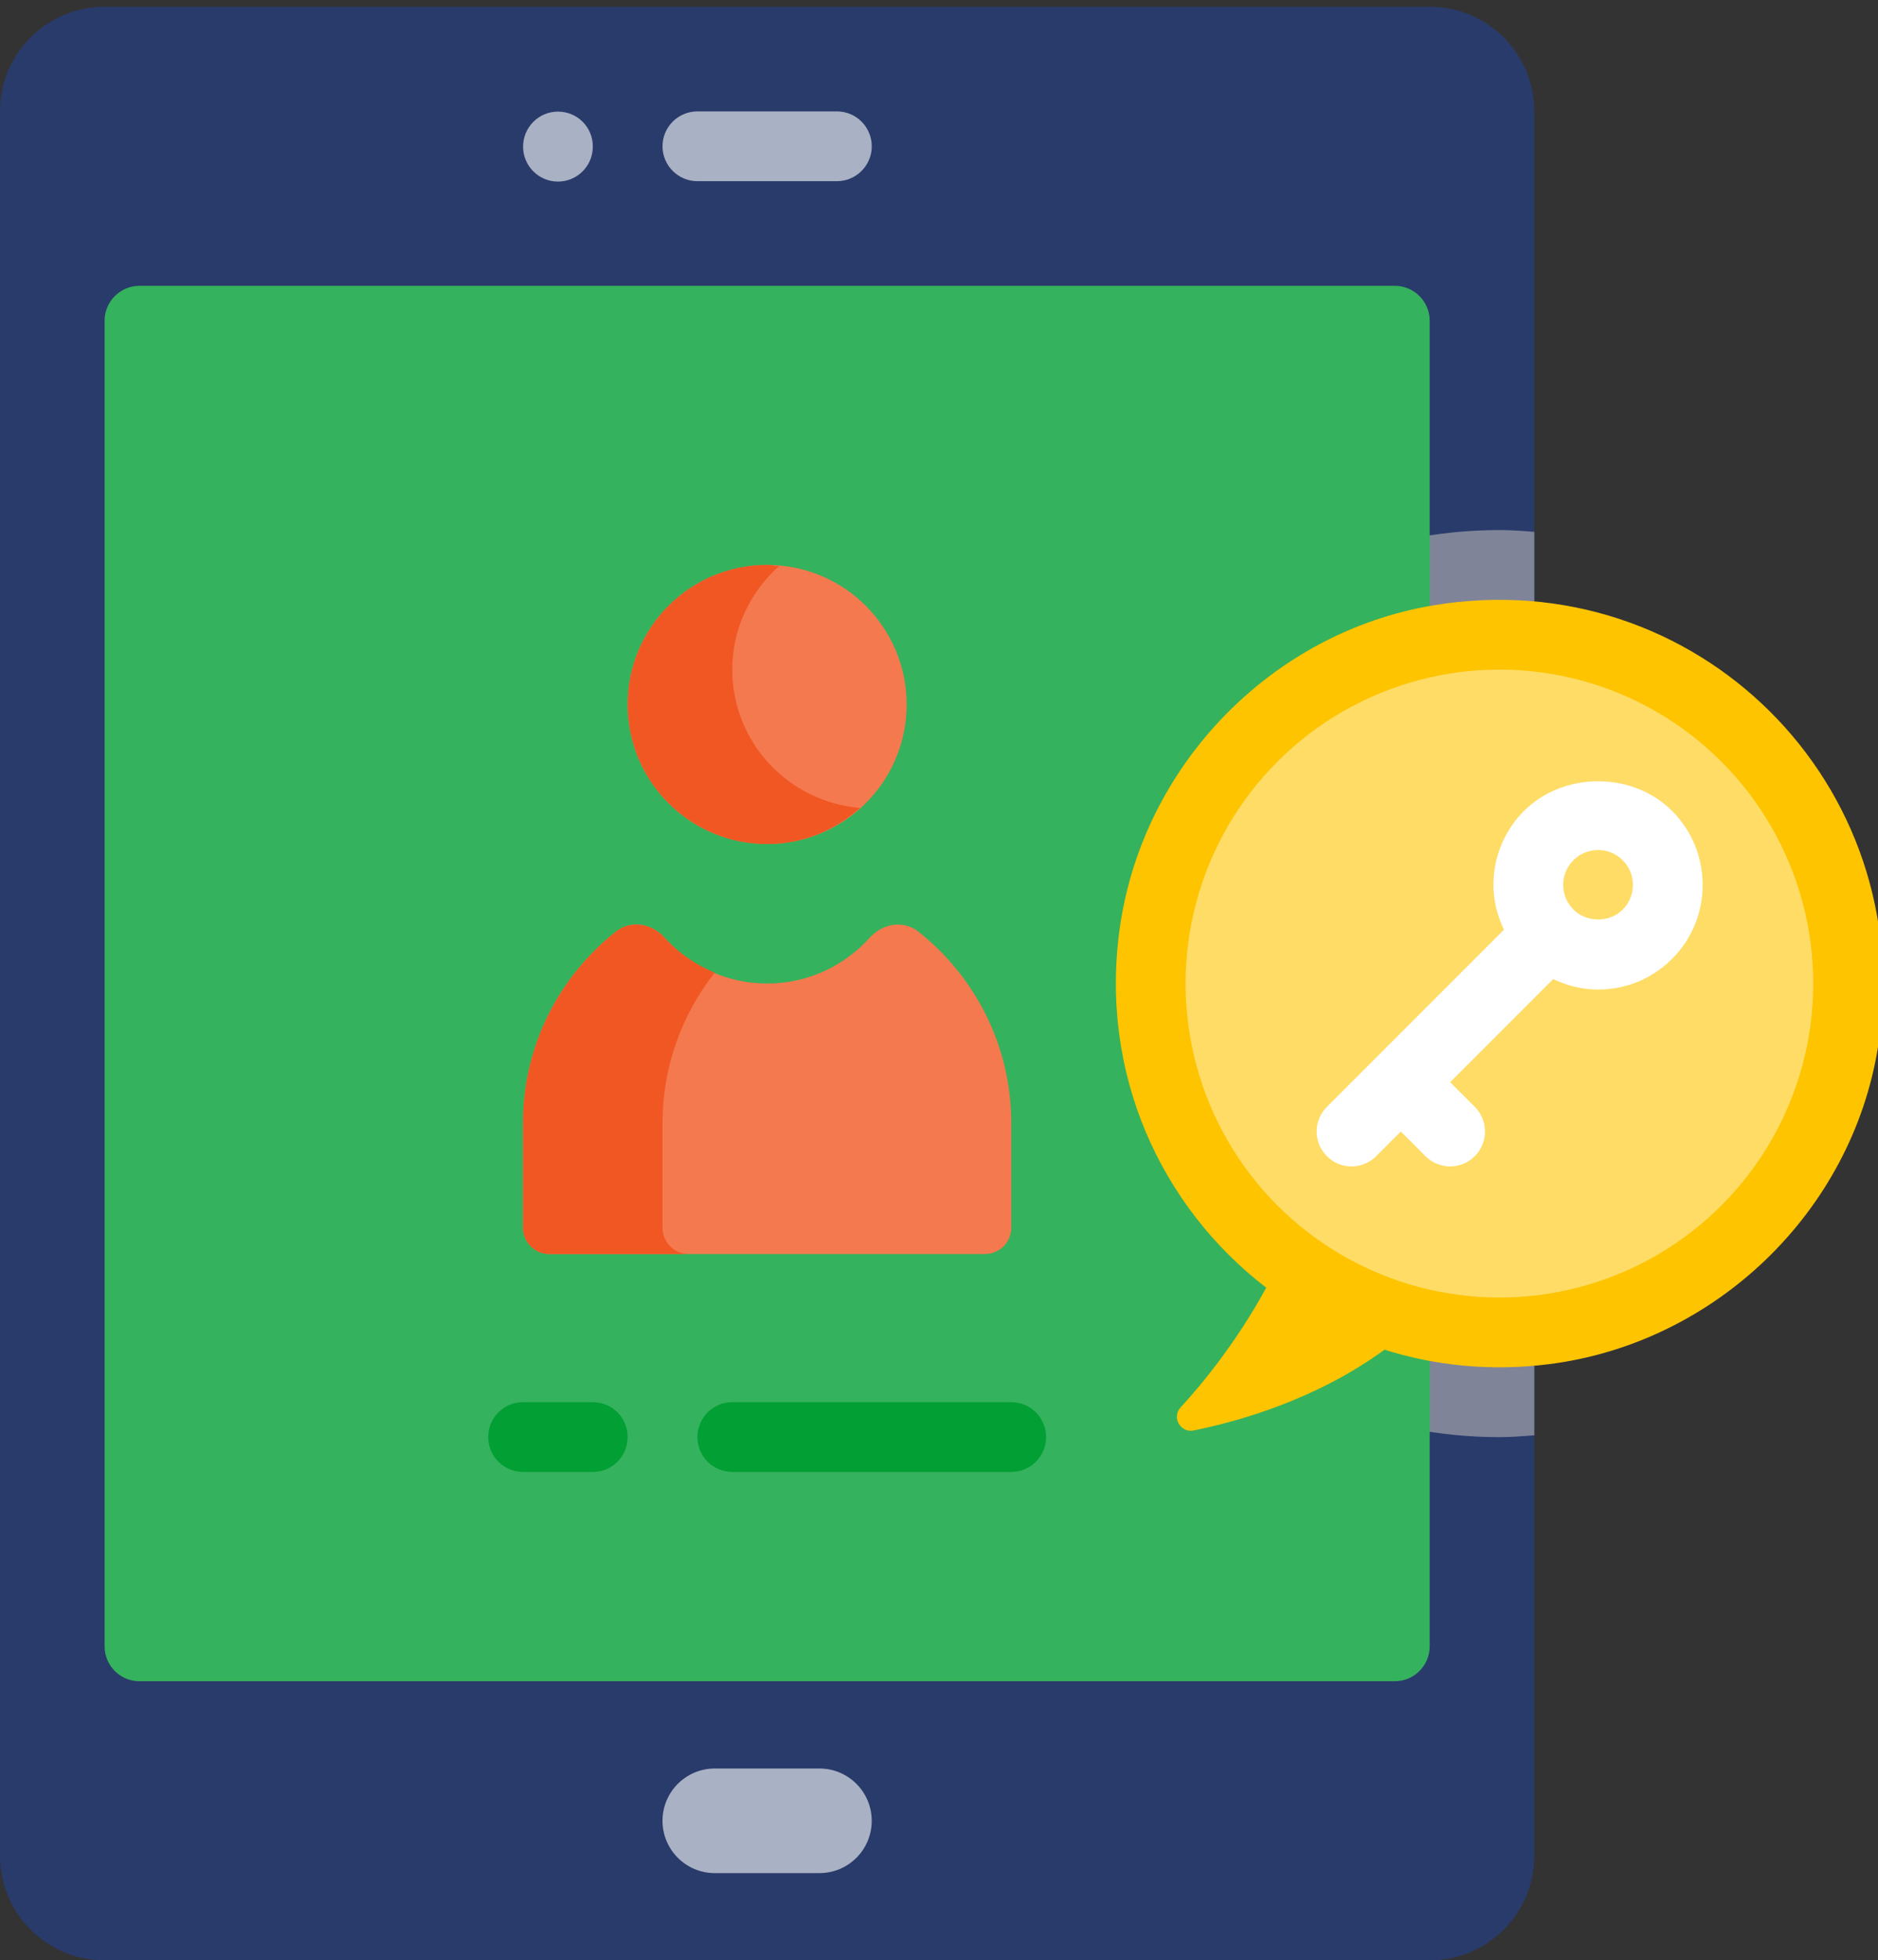
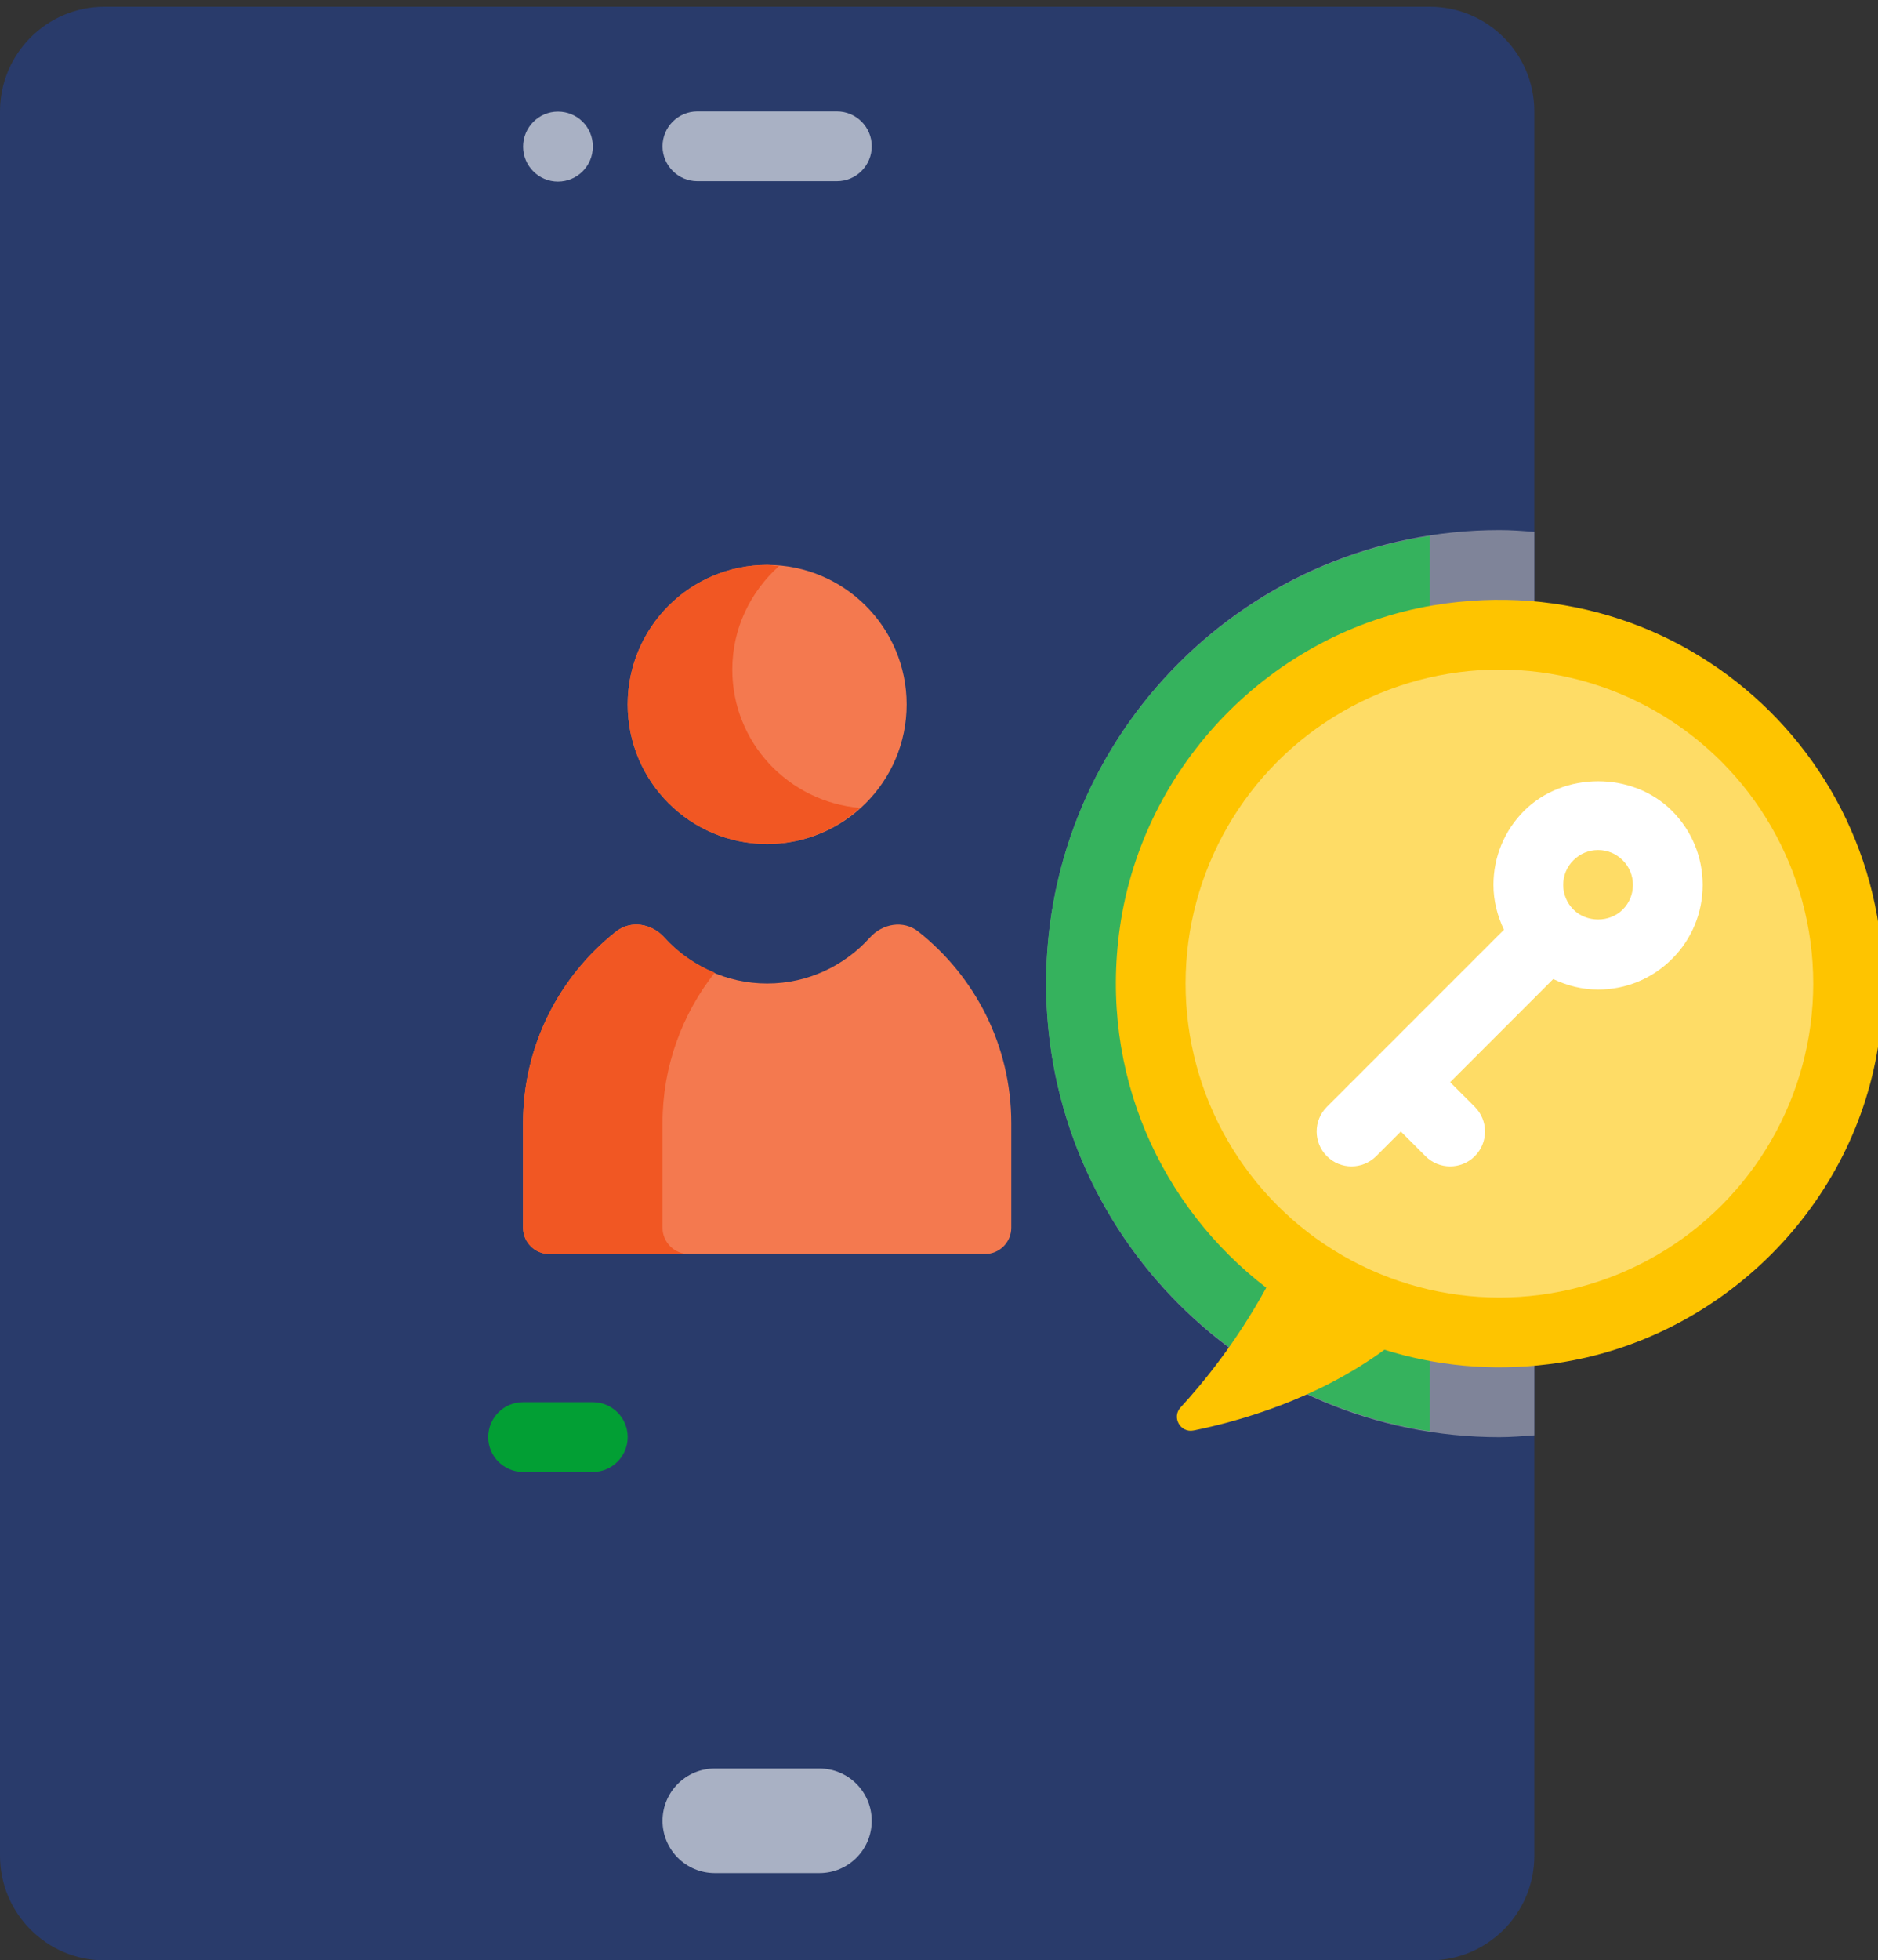
<svg xmlns="http://www.w3.org/2000/svg" version="1.1" id="Layer_1" x="0px" y="0px" width="47.288px" height="49.34px" viewBox="0 0 47.288 49.34" style="enable-background:new 0 0 47.288 49.34;" xml:space="preserve">
  <rect x="0" y="0" width="47.288" height="49.34" fill="#333333" stroke="none" />
  <path style="fill:#293B6B;" d="M0,46.705V2.804C0,1.35,1.179,0.17,2.634,0.17h33.365c1.455,0,2.635,1.18,2.635,2.634v43.902  c0,1.454-1.18,2.634-2.635,2.634H2.634C1.179,49.34,0,48.16,0,46.705z" />
  <path style="fill:#7F8499;" d="M38.634,36.125v-22.74c-0.291-0.022-0.582-0.044-0.879-0.044c-6.304,0-11.414,5.111-11.414,11.415  s5.11,11.415,11.414,11.415C38.052,36.17,38.343,36.147,38.634,36.125z" />
-   <path style="fill:#35B25D;" d="M2.634,41.438V8.072c0-0.485,0.394-0.878,0.878-0.878h31.609c0.485,0,0.878,0.393,0.878,0.878v33.365  c0,0.484-0.393,0.878-0.878,0.878H3.512C3.028,42.315,2.634,41.922,2.634,41.438z" />
  <path style="fill:#35B25D;" d="M35.999,13.489c-5.468,0.846-9.658,5.561-9.658,11.266s4.19,10.419,9.658,11.266V13.489z" />
  <path style="fill:#A9B1C4;" d="M16.682,3.682c0-0.485,0.394-0.878,0.878-0.878h3.513c0.485,0,0.878,0.393,0.878,0.878  S21.558,4.56,21.073,4.56H17.56C17.076,4.56,16.682,4.167,16.682,3.682z" />
  <path style="fill:#A9B1C4;" d="M13.171,3.691c0-0.485,0.393-0.882,0.878-0.882s0.878,0.388,0.878,0.874v0.009  c0,0.485-0.393,0.878-0.878,0.878S13.171,4.176,13.171,3.691z" />
  <path style="fill:#A9B1C4;" d="M16.682,45.828c0-0.728,0.59-1.317,1.317-1.317h2.634c0.728,0,1.317,0.59,1.317,1.317  c0,0.727-0.589,1.316-1.317,1.316H18C17.272,47.145,16.682,46.555,16.682,45.828z" />
  <g>
-     <path style="fill:#029F34;" d="M25.463,37.047h-7.024c-0.485,0-0.878-0.393-0.878-0.877c0-0.486,0.393-0.879,0.878-0.879h7.024   c0.485,0,0.878,0.393,0.878,0.879C26.341,36.654,25.948,37.047,25.463,37.047z" />
    <path style="fill:#029F34;" d="M14.927,37.047h-1.756c-0.486,0-0.878-0.393-0.878-0.877c0-0.486,0.392-0.879,0.878-0.879h1.756   c0.486,0,0.878,0.393,0.878,0.879C15.804,36.654,15.412,37.047,14.927,37.047z" />
  </g>
  <circle style="fill:#F4794F;" cx="19.317" cy="17.731" r="3.512" />
  <path style="fill:#FEC400;" d="M36.103,15.234c-4.077,0.676-7.324,4.018-7.905,8.111c-0.524,3.689,1.047,7.038,3.686,9.065  c-0.741,1.354-1.573,2.378-2.157,3.013c-0.229,0.249-0.004,0.647,0.328,0.58c1.171-0.236,3.103-0.789,4.806-2.032  c1.282,0.402,2.678,0.547,4.129,0.365c4.189-0.522,7.638-3.829,8.3-7.998C48.334,19.745,42.702,14.14,36.103,15.234z" />
  <circle style="fill:#FEDC66;" cx="37.755" cy="24.755" r="7.902" />
  <path style="fill:#FFFFFF;" d="M42.102,20.409c-0.993-0.994-2.729-0.995-3.726-0.001c-0.497,0.498-0.771,1.16-0.771,1.863  c0,0.398,0.097,0.779,0.264,1.129l-4.458,4.458c-0.343,0.344-0.343,0.899,0,1.242c0.171,0.172,0.396,0.257,0.62,0.257  s0.449-0.085,0.621-0.257l0.621-0.621l0.621,0.621c0.171,0.172,0.396,0.257,0.62,0.257s0.449-0.085,0.621-0.257  c0.343-0.343,0.343-0.898,0-1.242l-0.621-0.62l2.596-2.596c0.35,0.167,0.731,0.264,1.129,0.264c0.704,0,1.365-0.274,1.862-0.771  c0,0,0,0,0.001,0c0.498-0.499,0.771-1.16,0.771-1.863C42.872,21.568,42.598,20.906,42.102,20.409z M40.86,22.893  C40.86,22.893,40.86,22.893,40.86,22.893c-0.331,0.332-0.908,0.332-1.241,0c-0.166-0.167-0.258-0.387-0.258-0.621  c0-0.235,0.091-0.455,0.258-0.621c0.166-0.166,0.386-0.257,0.62-0.257c0.235,0,0.454,0.091,0.621,0.258  c0.166,0.166,0.257,0.385,0.257,0.62S41.026,22.726,40.86,22.893z" />
  <path style="fill:#F4794F;" d="M23.122,23.446c-0.374-0.294-0.9-0.202-1.218,0.151c-0.639,0.708-1.557,1.157-2.587,1.157  c-1.03,0-1.948-0.449-2.587-1.157c-0.318-0.354-0.844-0.446-1.218-0.151c-1.425,1.125-2.341,2.864-2.341,4.82v2.635  c0,0.364,0.296,0.661,0.662,0.661h10.97c0.365,0,0.661-0.296,0.661-0.661v-2.635C25.463,26.311,24.546,24.571,23.122,23.446z" />
  <g>
    <path style="fill:#F15723;" d="M16.682,30.901v-2.635c0-1.43,0.494-2.741,1.314-3.785c-0.485-0.201-0.919-0.5-1.267-0.884   c-0.318-0.354-0.844-0.446-1.218-0.151c-1.425,1.125-2.341,2.864-2.341,4.82v2.635c0,0.364,0.296,0.661,0.662,0.661h3.512   C16.979,31.563,16.682,31.266,16.682,30.901z" />
    <path style="fill:#F15723;" d="M18.439,16.853c0-1.038,0.459-1.961,1.175-2.604c-0.099-0.008-0.195-0.03-0.297-0.03   c-1.939,0-3.512,1.573-3.512,3.512s1.573,3.512,3.512,3.512c0.902,0,1.715-0.35,2.337-0.908   C19.856,20.182,18.439,18.69,18.439,16.853z" />
  </g>
</svg>